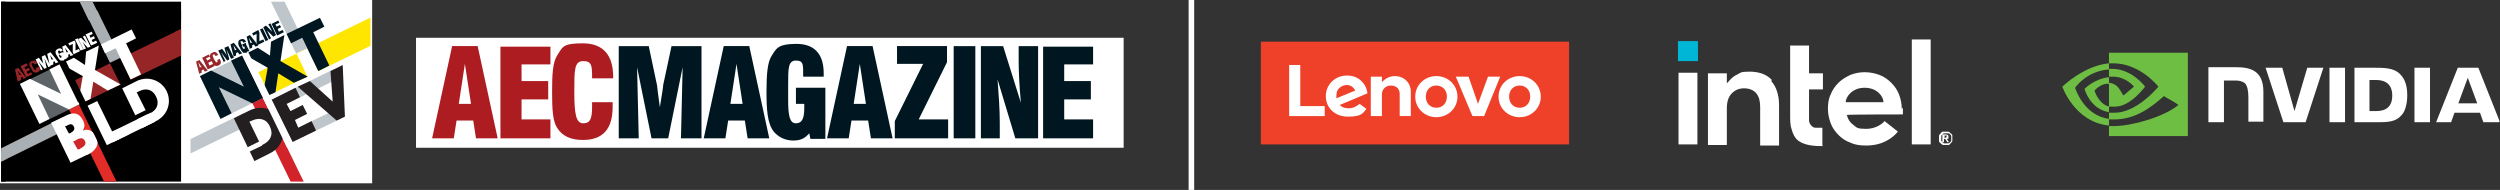
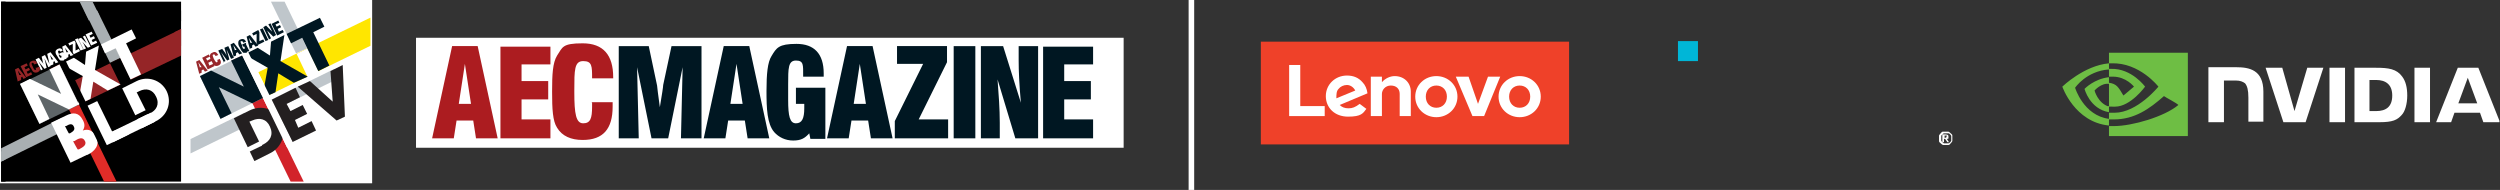
<svg xmlns="http://www.w3.org/2000/svg" id="Layer_1" version="1.1" viewBox="0 0 450.1 34.2">
  <rect x="0" y="0" width="450.1" height="34.2" fill="#333333" stroke="none" />
  <defs>
    <style>
      .st0, .st1 {
        fill: none;
      }

      .st2 {
        fill: #ac1c20;
      }

      .st3 {
        fill: #ef4129;
      }

      .st4 {
        fill: #5e6568;
      }

      .st5 {
        fill: #d2232a;
      }

      .st6 {
        fill: #98272b;
      }

      .st7 {
        fill: #bfc6cb;
      }

      .st8 {
        fill: #231f20;
      }

      .st9 {
        fill: #cf2629;
      }

      .st10 {
        fill: #e12c28;
      }

      .st11 {
        clip-path: url(#clippath-1);
      }

      .st12 {
        clip-path: url(#clippath-3);
      }

      .st13 {
        clip-path: url(#clippath-4);
      }

      .st14 {
        clip-path: url(#clippath-2);
      }

      .st15 {
        fill: #fff;
      }

      .st16 {
        fill: #ffe600;
      }

      .st17 {
        fill: #952527;
      }

      .st18 {
        fill: #a9afb2;
      }

      .st19 {
        fill: #001722;
      }

      .st20 {
        fill: #6ebe44;
      }

      .st21 {
        fill: #00b6d7;
      }

      .st22 {
        clip-path: url(#clippath);
      }

      .st1 {
        stroke: #fff;
      }
    </style>
    <clipPath id="clippath">
      <rect class="st0" x="34.3" y=".3" width="32.4" height="32.4" />
    </clipPath>
    <clipPath id="clippath-1">
      <rect class="st0" x=".2" y=".3" width="32.4" height="32.4" />
    </clipPath>
    <clipPath id="clippath-2">
      <rect class="st0" x=".2" y=".3" width="32.4" height="32.4" />
    </clipPath>
    <clipPath id="clippath-3">
      <rect class="st0" x=".2" y=".3" width="32.4" height="32.4" />
    </clipPath>
    <clipPath id="clippath-4">
      <polygon class="st0" points="226.9 7.1 226.9 26.4 450 26.4 450 7.1 226.9 7.1 226.9 7.1" />
    </clipPath>
  </defs>
  <polygon class="st15" points="74.9 6.8 74.9 26.6 202.3 26.6 202.3 6.8 74.9 6.8 74.9 6.8" />
  <path class="st8" d="M81.3,18.7c0,0,0-.1,0-.2,0,0,.2,0,.2,0,0,0,0-.1-.1-.2,0,0,.1,0,.1-.1,0,0-.1,0-.2,0-.2,0-.2.2-.3.2,0,0,0,0,0,0,0,0,0-.1,0-.1,0,0,.1,0,.2,0,0,0,.1-.1.1-.2,0,0-.1,0-.2,0,0,0,0,0-.1,0,0,0,0,0,0,0,0,0,.2,0,.3,0,.1,0,.2,0,.2,0,0,0,0-.1-.2-.1,0,0,.1-.1.1-.2,0,0-.1,0-.2,0,0,0,0-.2,0-.2,0,0-.1,0-.2.1,0,.1-.1.2-.1.4,0,.2,0,.3,0,.6,0,0,0,.1-.1.1,0,0,0,0,0-.1,0-.2,0-.5.1-.6,0-.2.2-.3.3-.5,0,0,0-.2,0-.2,0,0-.2,0-.2.1,0,0,0,.1,0,.1,0,0,0,0,0,0,0,0,0-.1,0-.3,0-.1,0-.2-.1-.2,0,0-.1,0-.1.2,0,0-.1-.1-.2-.1,0,0,0,.1,0,.2,0,0-.2,0-.2,0,0,0,0,.1.1.2.2.1.3.3.3.5,0,0,0,0,0,.1,0,0,0,0,0,0-.1,0-.1-.2-.2-.3,0,0-.1-.1-.2-.1,0,0,0,.1,0,.2,0,0-.1,0-.2,0,0,0,0,.1,0,.2-.1,0-.2,0-.2.1,0,0,.1.1.2.1.1,0,.1,0,.3,0,.1,0,.2,0,.2.1,0,0,0,.2,0,.3,0,0,0,0,0,0-.1,0-.2-.2-.5-.2-.1,0-.2,0-.2,0,0,0,0,.1.2.1,0,0,0,.1-.1.2,0,0,.1,0,.2,0,0,0,0,.2,0,.2,0,0,.2,0,.2-.1,0,0,0-.1.1-.1,0,0,0,0,0,.1,0,0,0,.2,0,.2-.2,0-.3.3-.2.5.1.2.3.3.5.2,0,0-.2-.2-.3-.2,0,0,0,0,0,0,0,0,0,0,0,0,0-.1,0-.3.1-.4.1,0,.3,0,.4,0,0,0,.1,0,0,0,0,0-.1,0-.2,0,0,0,0,0,0,0,0,0,0,0,.2,0,.1,0,.2,0,.3.2,0,0,.2,0,.2,0h0Z" />
  <path class="st19" d="M187.8,24.9h9v-3.4h-5.2v-3.6h4.8v-3.3h-4.8v-3h5.2v-3.2h-9v16.6h0ZM176.5,24.9h3.5v-2.8c0-2.5-.2-5.1-.4-7.8l3.2,10.6h4.1V8.3h-3.5v2.6c0,1.8.1,4.3.4,7.6l-3.2-10.2h-4v16.6h0ZM171.7,24.9h3.9V8.3h-3.9v16.6h0ZM161.1,24.9h9.6v-3.4h-5.3l5.1-10.3v-2.9h-9v3.2h4.7l-5.1,10.3v3.1h0ZM153.7,18.7l1.1-7.2,1.1,7.2h-2.2ZM148.9,24.9h3.9l.5-3.2h3l.5,3.2h3.9l-3.6-16.6h-4.6l-3.6,16.6h0ZM148.6,15.8h-5.3v2.9h1.5c0,.3,0,.6,0,.8,0,1.8-.4,2.7-1.5,2.7s-1.4-1.3-1.4-4.2v-2.8c0-2.9,0-4.3,1.4-4.3s1.3.8,1.3,2.7v.2h3.7c0-.2,0-.4,0-.6,0-3.5-1.7-5.3-4.9-5.3s-3.6.7-4.5,2.2c-.7,1.1-.9,3.2-.9,6.3s.1,5.9,1.4,7.4c.8.9,2,1.5,3.4,1.5s2.1-.4,2.9-1.3l.2,1h2.7v-9.1h0ZM131.5,18.7l1.1-7.2,1.1,7.2h-2.2ZM126.7,24.9h3.9l.5-3.2h3l.5,3.2h3.9l-3.6-16.6h-4.6l-3.6,16.6h0ZM111.3,24.9h3.7l-.3-12.8,2.6,12.8h3l2.6-12.8-.3,12.8h3.7V8.3h-5.4l-1.5,7c0,.3-.2,1.6-.6,4-.3-2.3-.5-3.6-.5-3.9l-1.5-7.1h-5.4v16.6h0Z" />
  <path class="st2" d="M106.6,18.5v.7c0,2.1-.3,3-1.6,3s-1.6-1.7-1.6-5.6v-.3c0-3.7,0-5.3,1.6-5.3s1.6.9,1.6,3.1h3.8v-.2c0-4-1.8-6.1-5.5-6.1s-3.6.7-4.6,2.2c-.8,1.3-.9,3.4-.9,6.5s.1,5.3.9,6.5c.9,1.5,2.5,2.2,4.6,2.2,3.7,0,5.4-2,5.4-6s0-.6,0-.8h-3.8ZM90.1,24.9h9v-3.4h-5.2v-3.6h4.8v-3.3h-4.8v-3h5.2v-3.2h-9v16.6h0ZM82.6,18.7l1.1-7.2,1.1,7.2h-2.2ZM77.8,24.9h3.9l.5-3.2h3l.5,3.2h3.9l-3.6-16.6h-4.6l-3.6,16.6h0Z" />
  <polygon class="st15" points="0 0 0 33 67 33 67 0 0 0 0 0" />
  <polygon class="st15" points="34.3 .3 34.3 32.7 66.8 32.7 66.8 .3 34.3 .3 34.3 .3" />
  <g class="st22">
    <polygon class="st15" points="36.9 -8.5 25 26.3 59.7 38.3 71.7 3.5 36.9 -8.5 36.9 -8.5" />
    <polygon class="st5" points="41.7 10.9 113.7 158.6 115.7 157.7 43.6 10 41.7 10.9 41.7 10.9" />
    <polygon class="st16" points="48.5 17.1 101.5 -8.7 99.5 -12.8 46.5 13 48.5 17.1 48.5 17.1" />
    <polygon class="st7" points="43.1 -11.4 53.3 9.6 55.3 8.7 45.1 -12.4 43.1 -11.4 43.1 -11.4" />
    <polygon class="st15" points="53.4 9.7 55.4 13.9 57.4 12.9 55.4 8.7 53.4 9.7 53.4 9.7" />
    <polygon class="st7" points="-52.5 70 45 22.4 44 20.3 -53.5 67.9 -52.5 70 -52.5 70" />
  </g>
  <polygon class="st7" points="39.7 21.4 47.4 17.6 43.6 10 36 13.7 39.7 21.4 39.7 21.4" />
  <polygon class="st19" points="48.2 12.2 47.2 17.7 49.6 16.6 50.1 13.2 52.9 14.9 55.4 13.8 50.5 11 51.2 6.3 48.8 7.5 48.6 10 46.4 8.6 44 9.8 48.2 12.2 48.2 12.2" />
  <polygon class="st19" points="39.7 21.4 41.7 20.4 39.4 15.7 39.4 15.7 45.4 18.6 47.4 17.6 43.6 10 41.6 10.9 43.9 15.6 43.9 15.6 38 12.7 36 13.7 39.7 21.4 39.7 21.4" />
  <polygon class="st7" points="49.6 19.7 61 14.1 60.2 12.4 48.8 18 49.6 19.7 49.6 19.7" />
-   <polygon class="st7" points="53.6 25.1 61.3 21.4 60.5 19.7 52.8 23.4 53.6 25.1 53.6 25.1" />
  <polygon class="st15" points="52.1 22.1 61.5 17.5 60.7 15.8 51.3 20.4 52.1 22.1 52.1 22.1" />
  <polygon class="st19" points="56.4 5.8 58.4 4.8 57.6 3.2 51.6 6.1 52.4 7.8 54.4 6.8 57.3 12.8 59.3 11.8 56.4 5.8 56.4 5.8" />
  <polygon class="st15" points="46.2 20.6 48.8 25.9 50 25.3 47.4 20 46.2 20.6 46.2 20.6" />
  <path class="st8" d="M50.7,21.8c-1.1-2.2-3.6-3-5.8-1.9l-2.8,1.4,3.7,7.7,2.8-1.4c2.1-1,3.1-3.6,2-5.7h0ZM48.6,22.8c.7,1.5,0,2.6-1.2,3.2l-.4.2-2.1-4.3.5-.2c1.3-.6,2.6-.3,3.2,1.1h0Z" />
  <polygon class="st8" points="54 17.5 53.2 15.8 48.8 18 52.6 25.6 56.9 23.5 56.1 21.8 53.7 23 53.1 21.6 55.3 20.5 54.5 18.9 52.3 20 51.6 18.7 54 17.5 54 17.5" />
  <polygon class="st8" points="55.8 14.6 53.6 15.6 60.6 21.7 62.1 21 61.7 11.7 59.5 12.8 59.9 18.3 55.8 14.6 55.8 14.6" />
  <polygon class="st15" points="44.1 27.7 47.2 26.2 46.8 25.4 43.8 26.9 44.1 27.7 44.1 27.7" />
  <polygon class="st15" points="43 8.7 51.7 26.6 52.9 26 44.1 8.2 43 8.7 43 8.7" />
  <path class="st19" d="M40.1,11.2l.5-.2-.8-1.6,1.1,1.5.4-.2-.5-1.8.8,1.7.5-.2-1-2.1-.7.3.3,1s0,.2.2.5c-.2-.3-.3-.4-.3-.5l-.6-.8-.7.3,1,2.1h0ZM42,10.2l.5-.2v-.4c-.1,0,.3-.2.3-.2l.3.4.5-.2-1.5-1.9-.6.3.6,2.3h0ZM42.3,9.1l-.3-1,.6.9h-.3ZM44.3,7.7l-.7.3.2.4h.2c0,0,0,0,0,0,.1.2.1.4,0,.4-.2,0-.3,0-.4-.5,0,0,0,0,0-.1,0,0,0-.1-.1-.2-.2-.4-.3-.6,0-.6.1,0,.2,0,.3.3,0,0,0,0,0,0l.5-.2s0,0,0,0c-.2-.4-.5-.6-1-.4-.3.1-.4.3-.4.6,0,.2,0,.5.3.9.2.5.4.7.6.9.2,0,.3,0,.5,0,.2,0,.2-.2.3-.3h0c0,.1.3,0,.3,0l-.6-1.2h0ZM44.9,8.8l.5-.2v-.4c-.1,0,.3-.2.3-.2l.3.4.5-.2-1.5-1.9-.6.3.6,2.3h0ZM45.1,7.8l-.3-1,.6.9h-.3ZM46.4,8.1l1.2-.6-.2-.4-.7.3v-1.6s-.2-.4-.2-.4l-1.1.6.2.4.6-.3v1.6s.2.4.2.4h0ZM47.8,7.4l.5-.2-1-2.1-.5.2,1,2.1h0ZM48.4,7.1l.4-.2-.2-.4c-.2-.3-.3-.6-.5-1l1.1,1.1.5-.3-1-2.1-.4.2.2.3c.1.2.3.5.5,1l-1.1-1.1-.5.3,1,2.1h0ZM49.9,6.4l1.2-.6-.2-.4-.7.3-.2-.5.6-.3-.2-.4-.6.3-.2-.4.7-.3-.2-.4-1.2.6,1,2.1h0Z" />
  <path class="st6" d="M35.8,13.3l.5-.2v-.4c-.1,0,.3-.2.3-.2l.3.4.5-.2-1.5-1.9-.6.3.6,2.3h0ZM36,12.2l-.3-1,.6.9h-.3ZM37.4,12.5l1.2-.6-.2-.4-.7.3-.2-.5.6-.3-.2-.4-.6.3-.2-.4.7-.3-.2-.4-1.2.6,1,2.1h0ZM39.1,10.7s0,0,0,0c.1.3.1.4,0,.5-.2.1-.3-.1-.6-.6,0,0,0,0,0,0-.2-.5-.3-.7-.1-.8.2,0,.3,0,.4.3l.5-.2s0,0,0,0c-.3-.5-.6-.7-1.1-.4-.3.1-.4.3-.4.6,0,.2,0,.5.3.9.2.4.3.7.5.8.2.1.5.1.7,0,.5-.2.6-.6.3-1.1,0,0,0,0,0-.1l-.5.2h0Z" />
  <g class="st11">
    <rect x="-11.8" y="-5.1" width="86" height="8.9" />
    <rect x="-23" y="-5.1" width="24" height="105.8" />
    <rect x="-.8" y="1.9" width="72" height="96" />
    <polygon class="st10" points="50.2 92.6 10.7 11.6 8.9 12.5 48 92.7 50.2 92.6" />
    <polygon class="st17" points="13.4 14.5 15.3 18.3 49.5 1.9 39.5 1.9 13.4 14.5" />
  </g>
  <polygon class="st18" points="19.8 11.3 21.7 10.4 17.5 1.9 15.2 1.9 19.8 11.3" />
  <g class="st14">
    <rect x="20.6" y="10.7" width="2.1" height="4.4" transform="translate(-3.4 10.8) rotate(-26)" />
    <polygon class="st18" points="12 23.3 11 21.3 -.8 27.2 -.8 29.6 12 23.3" />
  </g>
  <rect class="st4" x="4.9" y="13" width="8" height="8" transform="translate(-6.5 5.6) rotate(-26)" />
  <path class="st15" d="M25.5,23.1l2.6-1.3c2-1,2.9-3.3,1.9-5.4-1-2-3.4-2.8-5.4-1.8l-2.6,1.3,3.5,7.2Z" />
  <path d="M24.7,16.6l.4-.2c1.2-.6,2.4-.3,3,1,.7,1.4,0,2.5-1.1,3l-.4.2-2-4Z" />
  <polygon class="st15" points="14.9 13.7 14 18.9 16.3 17.8 16.8 14.7 19.4 16.3 21.7 15.2 17.1 12.6 17.8 8.2 15.5 9.3 15.3 11.7 13.3 10.4 11 11.5 14.9 13.7" />
  <rect x="9.1" y="23.7" width="18.7" height=".8" transform="translate(-8.7 10.5) rotate(-26)" />
  <polygon class="st15" points="17.5 18.2 15.6 19.1 19.1 26.2 23.2 24.2 22.5 22.7 20.2 23.7 17.5 18.2" />
  <path class="st15" d="M15.7,27.9c1.3-.6,2.4-1.8,1.6-3.3-.5-1-1.3-1.5-2.4-1.1h0c.4-.6.4-1.2,0-1.9-.7-1.4-1.8-1.4-3-.8l-2.7,1.3,3.5,7.2,2.9-1.4Z" />
  <path class="st9" d="M13.2,25.4h.2c.6-.4,1.5-.9,1.9,0,.4.8-.6,1.2-1.1,1.5h-.2c0,.1-.8-1.4-.8-1.4Z" />
  <path d="M11.8,22.7h.1c.5-.3,1.1-.6,1.4.1.3.6-.2.9-.7,1.2h-.2c0,.1-.7-1.3-.7-1.3Z" />
  <polygon class="st15" points="7.1 22.3 8.9 21.4 6.8 17 6.8 17 12.4 19.7 14.2 18.8 10.7 11.6 8.9 12.5 11 16.9 11 16.9 5.4 14.2 3.6 15.1 7.1 22.3" />
  <rect class="st15" x="19.5" y="22.1" width="8.5" height="1.8" transform="translate(-7.7 12.7) rotate(-26)" />
  <polygon class="st15" points="22.7 7.8 24.5 6.9 23.7 5.3 18.2 8 18.9 9.6 20.8 8.7 23.5 14.3 25.4 13.4 22.7 7.8" />
  <rect x="14.2" y="9.3" width="1.2" height="18.5" transform="translate(-6.6 8.3) rotate(-26)" />
  <path class="st15" d="M16.4,8.2l1.1-.5-.2-.4-.6.3-.2-.4.6-.3-.2-.4-.6.3-.2-.4.6-.3-.2-.4-1.1.5,1,2ZM15.1,8.9l.4-.2-.2-.3c-.1-.3-.3-.6-.5-.9l1,1.1.5-.2-1-2-.4.2.2.3c.1.2.3.5.5.9l-1-1-.5.2,1,2ZM14.5,9.1l.5-.2-1-2-.5.2,1,2ZM13.2,9.8l1.2-.6-.2-.4-.6.3v-1.5s-.2-.3-.2-.3l-1.1.5.2.4.6-.3v1.5s.2.4.2.4ZM12,9.5l-.3-.9.6.8h-.3ZM11.8,10.5l.5-.2v-.4c-.1,0,.2-.2.2-.2l.2.4.5-.2-1.4-1.8-.6.3.5,2.2ZM11.2,9.4l-.6.3.2.3h.2c0,0,0,0,0,0,.1.2.1.3,0,.4-.2,0-.2,0-.4-.4,0,0,0,0,0-.1,0,0,0-.1,0-.2-.2-.4-.2-.5,0-.6.1,0,.2,0,.3.2,0,0,0,0,0,0l.4-.2s0,0,0,0c-.2-.4-.5-.5-.9-.3-.2.1-.4.3-.4.5,0,.2,0,.4.3.8.2.4.4.7.6.8.2,0,.3,0,.5,0,.1,0,.2-.2.3-.3h0c0,.1.3,0,.3,0l-.5-1.1ZM9.3,10.8l-.3-.9.6.8h-.3ZM9.1,11.8l.5-.2v-.4c-.1,0,.2-.2.2-.2l.2.4.5-.2-1.4-1.8-.6.3.5,2.2ZM7.3,12.7l.4-.2-.8-1.5,1.1,1.4.4-.2-.4-1.7.7,1.6.4-.2-1-2-.6.3.2.9s0,.2.2.5c-.2-.3-.3-.4-.3-.4l-.6-.8-.6.3,1,2Z" />
  <g class="st12">
    <path class="st17" d="M6.4,12.2s0,0,0,0c.1.2.1.4,0,.4-.2,0-.3-.1-.5-.6,0,0,0,0,0,0-.2-.4-.3-.6-.1-.7.1,0,.2,0,.4.3l.5-.2s0,0,0,0c-.2-.5-.6-.6-1-.4-.3.1-.4.3-.4.5,0,.2,0,.5.3.8.2.4.3.6.5.7.2.1.4.1.7,0,.4-.2.5-.5.3-1,0,0,0,0,0,0l-.5.2ZM4.7,13.9l1.1-.5-.2-.4-.6.3-.2-.4.6-.3-.2-.4-.6.3-.2-.4.6-.3-.2-.4-1.1.5,1,2ZM3.5,13.6l-.3-.9.6.8h-.3ZM3.3,14.6l.5-.2v-.4c-.1,0,.2-.2.2-.2l.2.4.5-.2-1.4-1.8-.6.3.5,2.2Z" />
    <polygon class="st18" points="1 28.7 0 26.7 -11.8 32.6 -11.8 35 1 28.7" />
    <polygon class="st17" points="31.4 5.8 33.3 9.7 67.5 -6.8 57.5 -6.8 31.4 5.8" />
    <polygon class="st18" points="16 3.7 17.9 2.8 13.7 -5.7 11.4 -5.7 16 3.7" />
  </g>
  <line class="st1" x1="214.5" y1="-1.8" x2="214.5" y2="34.2" />
  <rect class="st21" x="302.1" y="7.4" width="3.6" height="3.6" />
-   <path class="st15" d="M305.6,26v-12.9h-3.4v12.9h3.4ZM328.1,26.2v-3.2c-.5,0-.9,0-1.2,0-.4,0-.6-.2-.8-.4-.2-.2-.3-.4-.4-.8,0-.3,0-.7,0-1.2v-4.5h2.5v-2.9h-2.5v-5h-3.4v12.5c0,1.1,0,1.9.3,2.7.2.7.5,1.3.9,1.7.4.4,1,.7,1.7.9.7.2,1.6.3,2.6.3h.4ZM347.6,26V7.1h-3.4v18.9h3.4ZM319,14.4c-.9-1-2.3-1.5-4-1.5s-1.6.2-2.2.5c-.7.3-1.2.8-1.7,1.4l-.2.2v-.2s0-1.6,0-1.6h-3.4v12.9h3.4v-6.9.5c0,0,0-.2,0-.2,0-1.2.3-2.1.9-2.7.6-.6,1.3-.9,2.2-.9s1.7.3,2.2.9c.5.6.7,1.4.7,2.5h0v6.9h3.4v-7.3c0-1.8-.5-3.3-1.4-4.3h0ZM342.4,19.6c0-.9-.2-1.8-.5-2.6-.3-.8-.8-1.5-1.4-2.1-.6-.6-1.3-1.1-2.1-1.4-.8-.3-1.7-.5-2.7-.5s-1.8.2-2.6.5c-.8.4-1.5.8-2.1,1.4-.6.6-1.1,1.3-1.4,2.1-.4.8-.5,1.7-.5,2.6s.2,1.8.5,2.6c.3.8.8,1.5,1.4,2.1.6.6,1.3,1.1,2.2,1.4.8.4,1.8.5,2.8.5,2.9,0,4.7-1.3,5.7-2.5l-2.4-1.9c-.5.6-1.7,1.4-3.3,1.4s-1.7-.2-2.3-.7c-.6-.4-1-1-1.2-1.8h0c0-.1,10.1-.1,10.1-.1v-1.2h0ZM332.3,18.4c0-.9,1.1-2.6,3.4-2.6,2.3,0,3.4,1.6,3.4,2.6h-6.9Z" />
  <path class="st15" d="M351.5,24.4c0-.2-.2-.3-.3-.4-.1-.1-.2-.2-.4-.3-.2,0-.3,0-.5,0s-.3,0-.5,0c-.2,0-.3.2-.4.3-.1.1-.2.2-.3.4,0,.2,0,.3,0,.5s0,.3,0,.5c0,.2.2.3.3.4.1.1.2.2.4.3.2,0,.3,0,.5,0s.3,0,.5,0c.2,0,.3-.2.4-.3.1-.1.2-.2.3-.4,0-.2,0-.3,0-.5s0-.3,0-.5h0ZM351.3,25.3c0,.1-.1.2-.2.3,0,0-.2.2-.3.2-.1,0-.3,0-.4,0s-.3,0-.4,0c-.1,0-.2-.1-.3-.2,0,0-.2-.2-.2-.3,0-.1,0-.3,0-.4s0-.3,0-.4c0-.1.1-.2.2-.3,0,0,.2-.2.3-.2.1,0,.3,0,.4,0s.3,0,.4,0c.1,0,.2.1.3.2,0,0,.2.2.2.3,0,.1,0,.3,0,.4s0,.3,0,.4h0ZM350.6,25c0,0,.2,0,.2-.1,0,0,0-.2,0-.3s0-.2-.1-.3c0,0-.2-.1-.4-.1h-.6v1.4h.3v-.6h.2l.4.6h.3l-.4-.6h0ZM350.4,24.8s0,0-.1,0h-.2v-.4h.2s0,0,.1,0c0,0,0,0,.1,0,0,0,0,0,0,0,0,0,0,0,0,.1s0,0,0,.1c0,0,0,0,0,0,0,0,0,0-.1,0h0Z" />
  <rect class="st3" x="227" y="7.5" width="55.5" height="18.5" />
  <path class="st15" d="M251.1,13.7c-.8,0-1.7.4-2.3,1.1h0s0,0,0,0v-1h-2v7.1h2v-4c0-.7.6-1.5,1.6-1.5s1.6.6,1.6,1.5v4h2v-4.4c0-1.6-1.2-2.8-2.9-2.8" />
  <polygon class="st15" points="267.9 13.8 266.1 18.7 264.4 13.8 262.1 13.8 265.1 20.9 267.2 20.9 270.1 13.8 267.9 13.8 267.9 13.8" />
  <path class="st15" d="M244.8,18.7c-.8.6-1.3.8-2,.8s-1.2-.2-1.6-.6l5-2.1c-.1-.8-.4-1.5-.9-2-.7-.8-1.6-1.2-2.8-1.2-2.1,0-3.8,1.6-3.8,3.7s1.6,3.7,4,3.7,2.7-.6,3.3-1.4l-1.2-.9h0ZM241,16c.3-.4.9-.7,1.5-.7s1.2.4,1.5,1l-3.4,1.4c0-.7,0-1.3.4-1.7h0Z" />
  <polygon class="st15" points="238.5 19.1 234.1 19.1 234.1 11.7 232.1 11.7 232.1 20.9 238.5 20.9 238.5 19.1 238.5 19.1" />
  <path class="st15" d="M273.6,21.1c-2.1,0-3.8-1.6-3.8-3.7s1.7-3.7,3.8-3.7,3.8,1.6,3.8,3.7-1.7,3.7-3.8,3.7M273.6,15.4c-1.1,0-1.9.8-1.9,2s.8,2,1.9,2,1.9-.8,1.9-2-.8-2-1.9-2" />
  <path class="st15" d="M258.6,21.1c-2.1,0-3.8-1.6-3.8-3.7s1.7-3.7,3.8-3.7,3.8,1.6,3.8,3.7-1.7,3.7-3.8,3.7M258.6,15.4c-1.1,0-1.9.8-1.9,2s.8,2,1.9,2,1.9-.8,1.9-2-.8-2-1.9-2" />
  <g class="st13">
    <path class="st20" d="M379.7,13.8v-1.4c.1,0,.3,0,.4,0,3.7-.1,6.1,3.2,6.1,3.2,0,0-2.6,3.6-5.4,3.6s-.8,0-1.1-.2v-4.1c1.4.2,1.7.8,2.6,2.3l1.9-1.6s-1.4-1.8-3.8-1.8-.5,0-.7,0M379.7,9.4v2c.1,0,.3,0,.4,0,5.1-.2,8.5,4.2,8.5,4.2,0,0-3.8,4.7-7.9,4.7s-.7,0-1,0v1.2c.3,0,.6,0,.9,0,3.7,0,6.4-1.9,9-4.2.4.3,2.2,1.2,2.6,1.6-2.5,2.1-8.3,3.8-11.6,3.8s-.6,0-.9,0v1.8h14.2v-15h-14.2ZM379.7,19.1v1.1c-3.5-.6-4.4-4.2-4.4-4.2,0,0,1.7-1.8,4.4-2.1v1.2s0,0,0,0c-1.4-.2-2.6,1.2-2.6,1.2,0,0,.6,2.3,2.6,2.9M373.6,15.8s2-3,6.1-3.3v-1.1c-4.5.4-8.4,4.2-8.4,4.2,0,0,2.2,6.4,8.4,7v-1.2c-4.6-.6-6.1-5.6-6.1-5.6h0Z" />
    <path class="st15" d="M419.4,12.2v9.8h2.8v-9.8h-2.8ZM397.6,12.2v9.8h2.8v-7.5h2.2c.7,0,1.2.2,1.6.5.4.5.6,1.2.6,2.6v4.3h2.7v-5.4c0-3.9-2.5-4.4-4.9-4.4h-5M423.9,12.2v9.8h4.5c2.4,0,3.2-.4,4-1.3.6-.6,1-2,1-3.5s-.3-2.6-.9-3.4c-1-1.4-2.5-1.6-4.7-1.6h-3.9ZM426.6,14.4h1.2c1.7,0,2.9.8,2.9,2.8s-1.1,2.8-2.9,2.8h-1.2v-5.6h0ZM415.4,12.2l-2.3,7.8-2.2-7.8h-3l3.2,9.8h4l3.2-9.8h-2.8ZM434.7,22h2.8v-9.8h-2.8v9.8h0ZM442.5,12.2l-3.9,9.8h2.7l.6-1.7h4.6l.6,1.7h3l-3.9-9.8h-3.7ZM444.3,14l1.7,4.6h-3.4l1.7-4.6h0Z" />
  </g>
</svg>